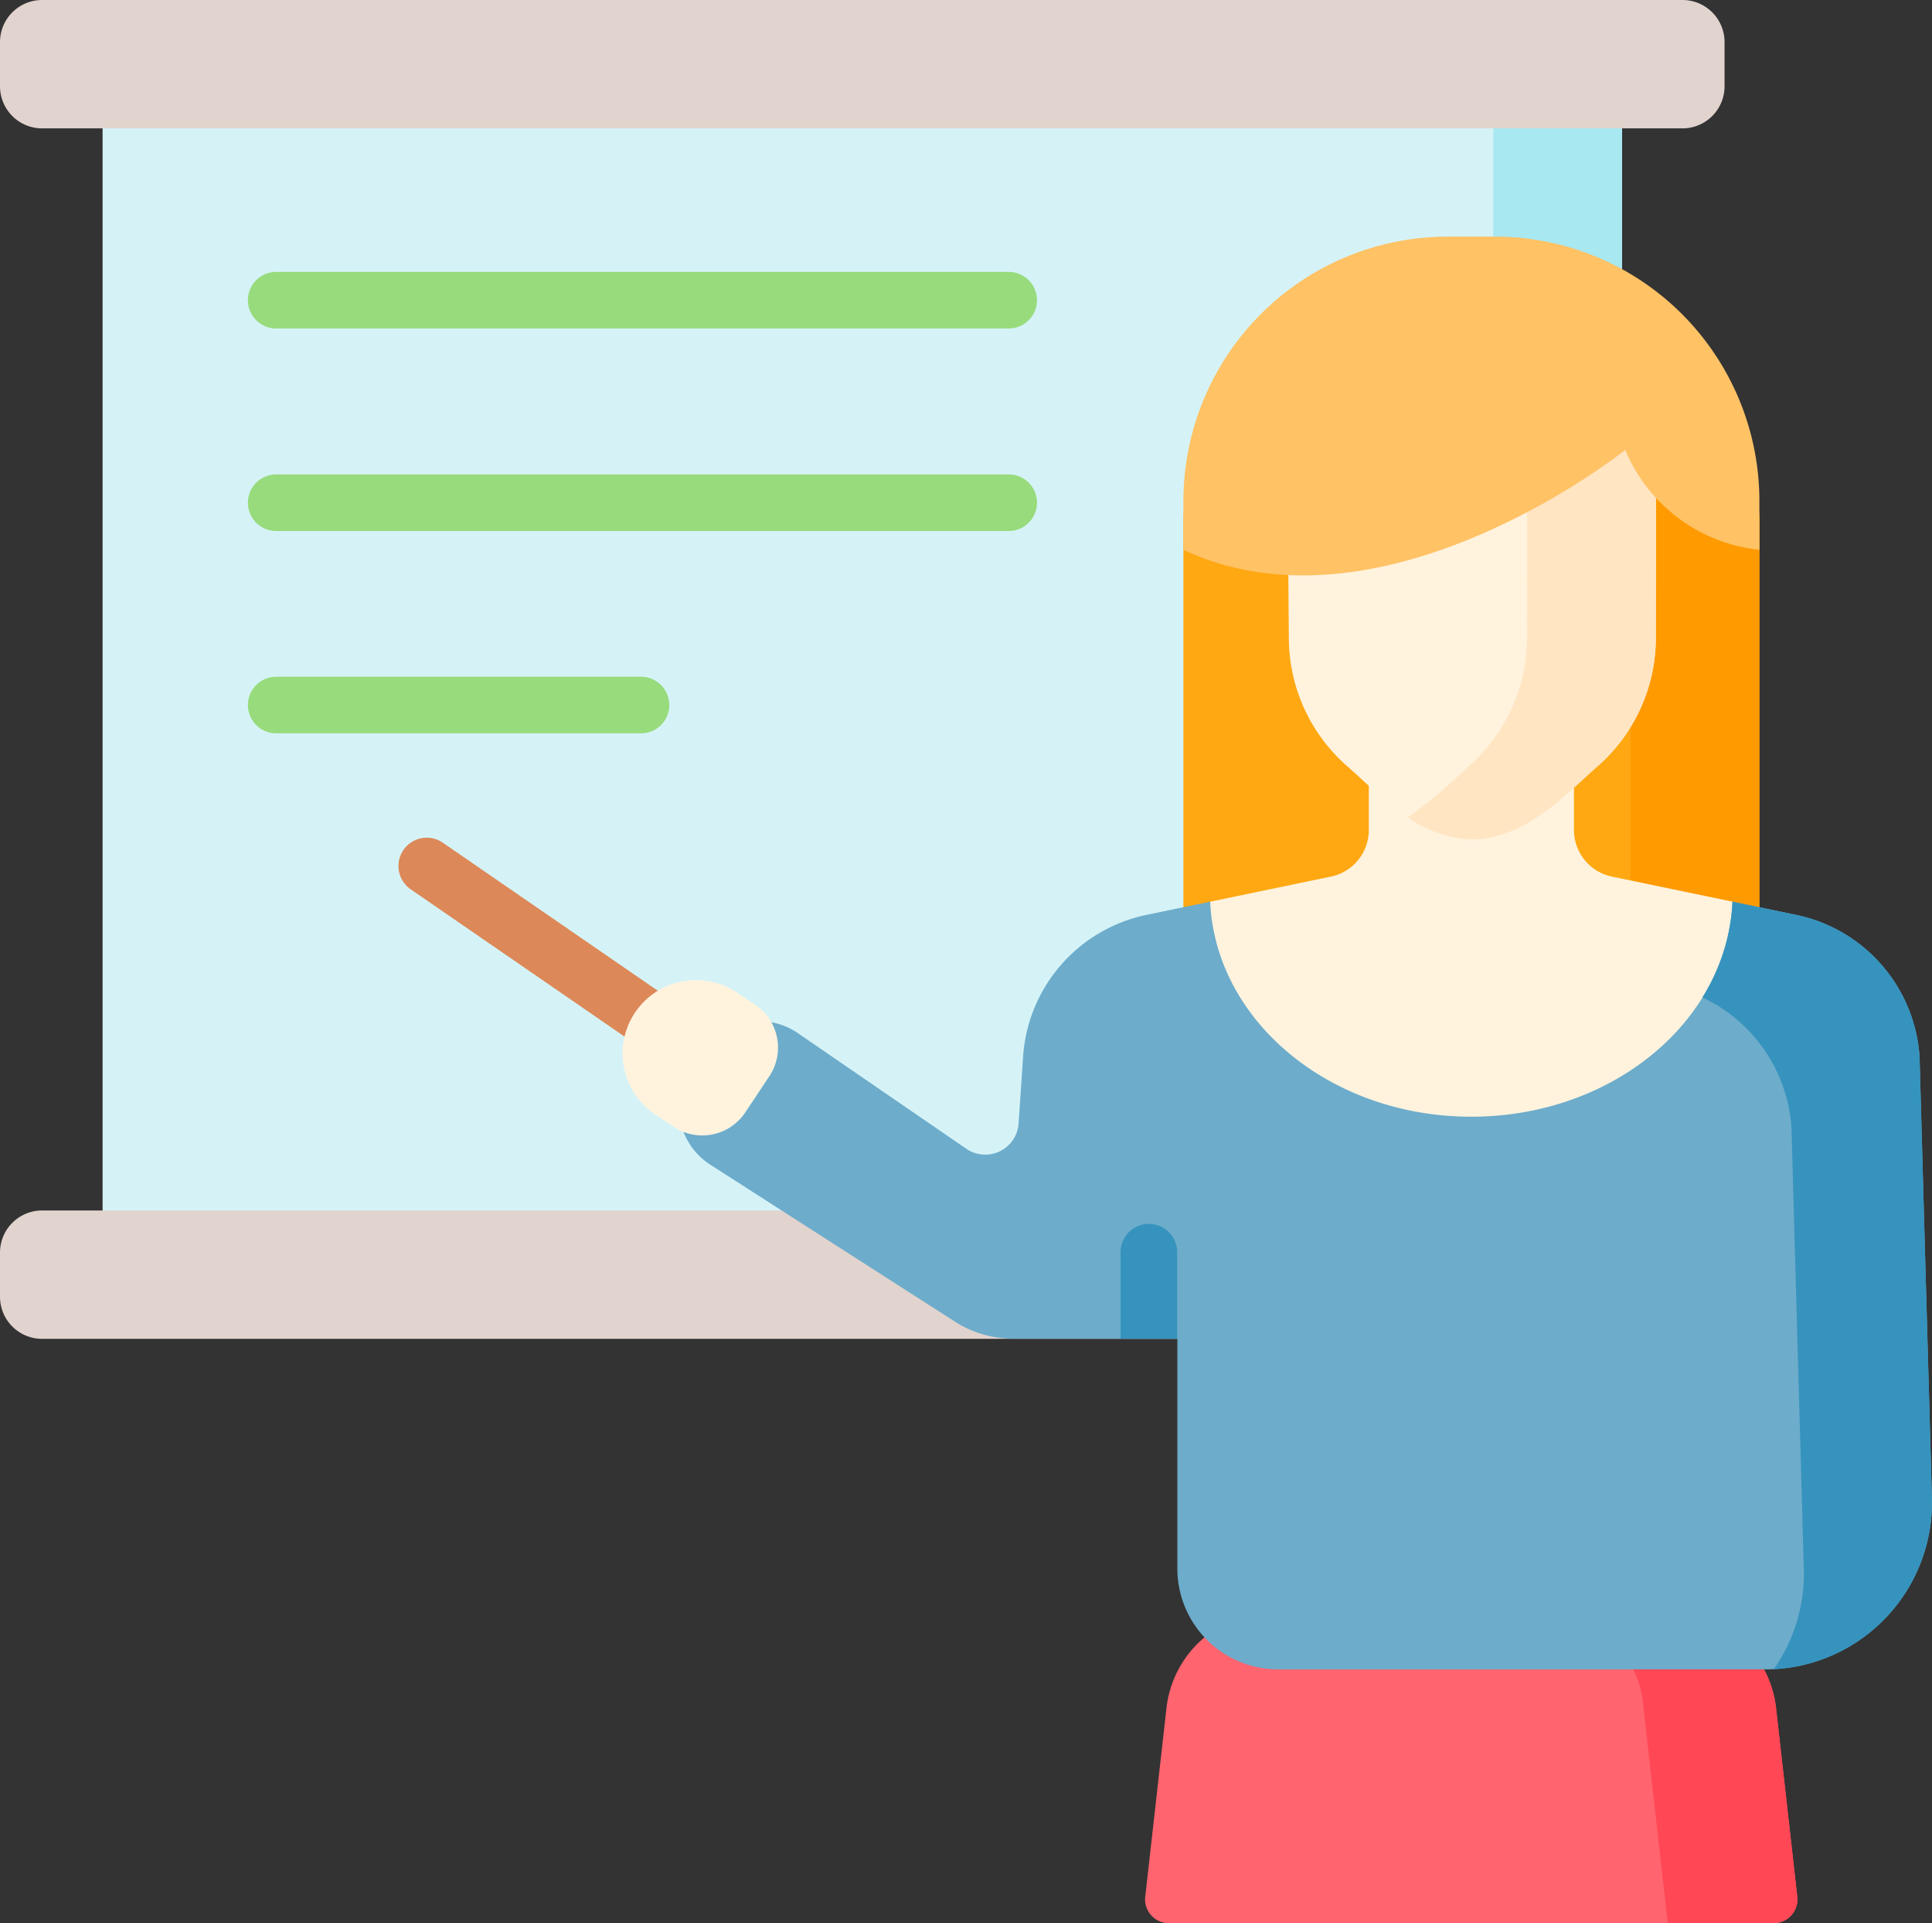
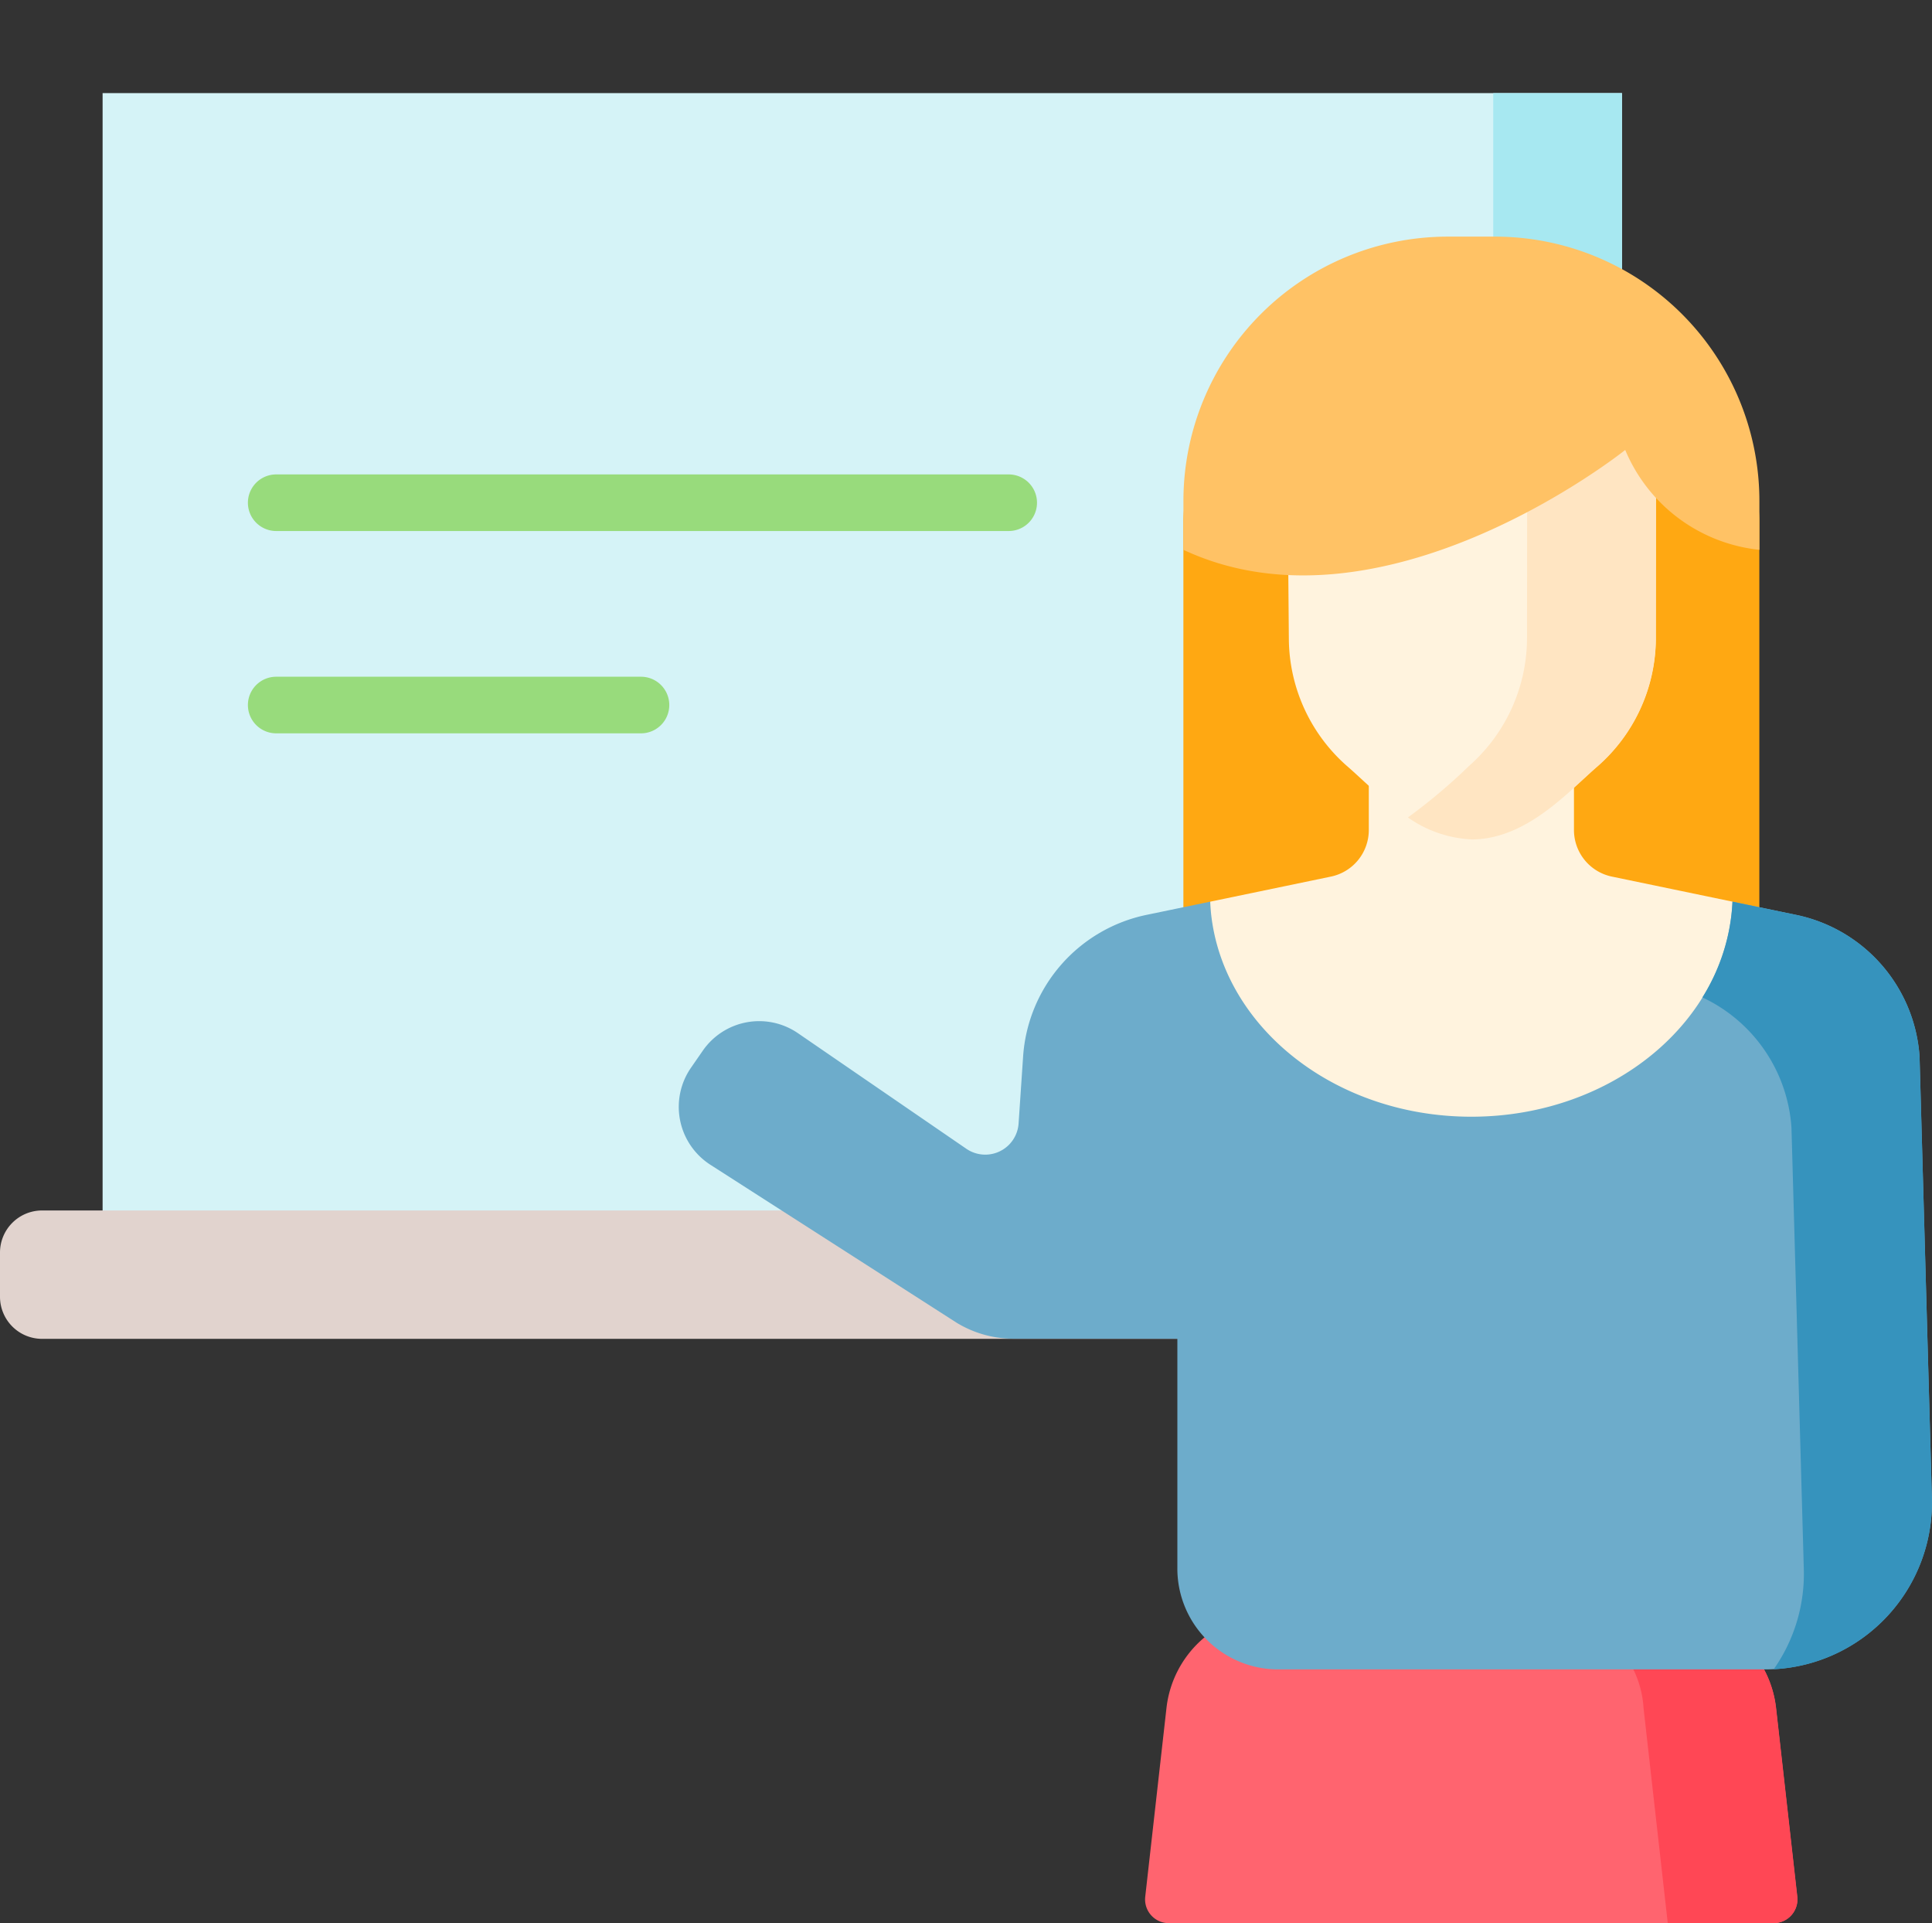
<svg xmlns="http://www.w3.org/2000/svg" id="presentation_2_" data-name="presentation (2)" width="44.928" height="44.717" viewBox="0 0 44.928 44.717">
  <rect x="0" y="0" width="44.928" height="44.717" fill="#333333" stroke="none" />
  <path id="Path_18467" data-name="Path 18467" d="M315.694,428.5h-9.208A2.5,2.5,0,0,0,304,430.722l-.494,4.388a.552.552,0,0,0,.549.614h14.063a.552.552,0,0,0,.549-.614l-.494-4.388A2.5,2.5,0,0,0,315.694,428.5Z" transform="translate(-276.874 -391.008)" fill="#ff646f" />
  <path id="Path_18468" data-name="Path 18468" d="M414.229,435.11l-.494-4.388a2.5,2.5,0,0,0-2.483-2.219h-3a2.361,2.361,0,0,1,2.4,2.219l.563,5h2.462A.552.552,0,0,0,414.229,435.11Z" transform="translate(-372.432 -391.008)" fill="#ff4755" />
  <path id="Path_18469" data-name="Path 18469" d="M27.189,25.9H62.522V52.988H27.189Z" transform="translate(-24.803 -23.735)" fill="#d5f3f7" />
  <path id="Path_18470" data-name="Path 18470" d="M395.721,25.9h2.994V52.988h-2.994Z" transform="translate(-360.996 -23.735)" fill="#a7e8f1" />
  <path id="Path_18471" data-name="Path 18471" d="M327.008,125.151V114.974a2.343,2.343,0,0,0-2.343-2.343h-8.708a2.343,2.343,0,0,0-2.343,2.343v10.177Z" transform="translate(-286.095 -102.853)" fill="#ffa812" />
-   <path id="Path_18472" data-name="Path 18472" d="M432.773,112.631h-.652v12.52h2.995V114.974A2.343,2.343,0,0,0,432.773,112.631Z" transform="translate(-394.202 -102.853)" fill="#ff9a00" />
+   <path id="Path_18472" data-name="Path 18472" d="M432.773,112.631h-.652v12.52V114.974A2.343,2.343,0,0,0,432.773,112.631Z" transform="translate(-394.202 -102.853)" fill="#ff9a00" />
  <path id="Path_18473" data-name="Path 18473" d="M329.179,196.74v-2.347h-4.771v2.347a1.106,1.106,0,0,1-.881,1.083l-2.806.583c0,6.223,2.795,6.846,6.073,6.846s6.073-.623,6.073-6.846l-2.806-.583A1.107,1.107,0,0,1,329.179,196.74Z" transform="translate(-292.577 -177.441)" fill="#fff3de" />
-   <path id="Path_18474" data-name="Path 18474" d="M111.832,228.325a.655.655,0,0,1-.373-.116l-5.578-3.841a.658.658,0,1,1,.747-1.084l5.578,3.841a.658.658,0,0,1-.374,1.2Z" transform="translate(-96.33 -203.69)" fill="#dd8858" />
  <path id="Path_18475" data-name="Path 18475" d="M39.125,324.934H.979A.979.979,0,0,1,0,323.954v-1.026a.979.979,0,0,1,.979-.979H39.125a.979.979,0,0,1,.979.979v1.026A.979.979,0,0,1,39.125,324.934Z" transform="translate(0 -293.804)" fill="#e1d3ce" />
-   <path id="Path_18476" data-name="Path 18476" d="M39.125,4.19H.979A.979.979,0,0,1,0,3.211V2.184a.979.979,0,0,1,.979-.979H39.125a.979.979,0,0,1,.979.979V3.211A.979.979,0,0,1,39.125,4.19Z" transform="translate(0 -1.205)" fill="#e1d3ce" />
  <path id="Path_18477" data-name="Path 18477" d="M209,253.991l-.287-10.264a3.613,3.613,0,0,0-2.87-3.294l-1.48-.307c-.124,2.782-2.795,5-6.073,5s-5.949-2.223-6.073-5l-1.48.307a3.613,3.613,0,0,0-2.87,3.294l-.105,1.556a.777.777,0,0,1-1.216.588l-3.915-2.687a1.594,1.594,0,0,0-2.217.413l-.277.4a1.6,1.6,0,0,0,.454,2.244l5.725,3.672a2.543,2.543,0,0,0,1.328.375h3.81v5.343a2.346,2.346,0,0,0,2.346,2.346h11.322A3.881,3.881,0,0,0,209,253.991Z" transform="translate(-164.075 -219.161)" fill="#6daccb" />
  <path id="Path_18478" data-name="Path 18478" d="M456.53,253.991l-.287-10.264a3.613,3.613,0,0,0-2.87-3.294l-1.48-.307a4.616,4.616,0,0,1-.7,2.226,3.613,3.613,0,0,1,2.071,3.027l.287,10.264a3.86,3.86,0,0,1-.7,2.331A3.88,3.88,0,0,0,456.53,253.991Z" transform="translate(-411.604 -219.161)" fill="#3693bd" />
-   <path id="Path_18479" data-name="Path 18479" d="M298.274,328.176v-2.015a.658.658,0,1,0-1.316,0v2.015Z" transform="translate(-270.9 -297.046)" fill="#3693bd" />
  <path id="Path_18480" data-name="Path 18480" d="M341.064,112.041a3.97,3.97,0,0,0,1.346,2.932c.685.59,1.648,1.693,2.92,1.707,1.272-.014,2.235-1.117,2.92-1.707a3.97,3.97,0,0,0,1.346-2.932l.006-5.643h-8.586Z" transform="translate(-311.092 -97.167)" fill="#fff3de" />
  <path id="Path_18481" data-name="Path 18481" d="M375.887,106.4l-.006,5.643a3.97,3.97,0,0,1-1.346,2.932,13.356,13.356,0,0,1-1.423,1.2,2.786,2.786,0,0,0,1.5.511c1.272-.014,2.235-1.117,2.92-1.707a3.97,3.97,0,0,0,1.346-2.932l.006-5.643Z" transform="translate(-340.371 -97.168)" fill="#ffe5c2" />
  <path id="Path_18482" data-name="Path 18482" d="M327.009,71.19a3.812,3.812,0,0,1-3.119-2.322s-5.618,4.5-10.274,2.322V70.055a6.147,6.147,0,0,1,6.147-6.147h1.1a6.147,6.147,0,0,1,6.147,6.147V71.19Z" transform="translate(-286.096 -58.406)" fill="#ffc265" />
-   <path id="Path_18483" data-name="Path 18483" d="M168.471,263.174l-.564.847a1.2,1.2,0,0,1-1.66.333l-.424-.282a1.706,1.706,0,1,1,1.891-2.84l.424.282A1.2,1.2,0,0,1,168.471,263.174Z" transform="translate(-150.578 -238.153)" fill="#fff3de" />
  <g id="Group_22961" data-name="Group 22961" transform="translate(5.765 6.322)">
-     <path id="Path_18484" data-name="Path 18484" d="M83.391,74.561H66.357a.658.658,0,1,1,0-1.316H83.391a.658.658,0,0,1,0,1.316Z" transform="translate(-65.699 -73.245)" fill="#98db7c" />
    <path id="Path_18485" data-name="Path 18485" d="M83.391,128.2H66.357a.658.658,0,1,1,0-1.316H83.391a.658.658,0,1,1,0,1.316Z" transform="translate(-65.699 -122.175)" fill="#98db7c" />
    <path id="Path_18486" data-name="Path 18486" d="M74.84,181.834H66.357a.658.658,0,1,1,0-1.316H74.84a.658.658,0,1,1,0,1.316Z" transform="translate(-65.699 -171.105)" fill="#98db7c" />
  </g>
</svg>